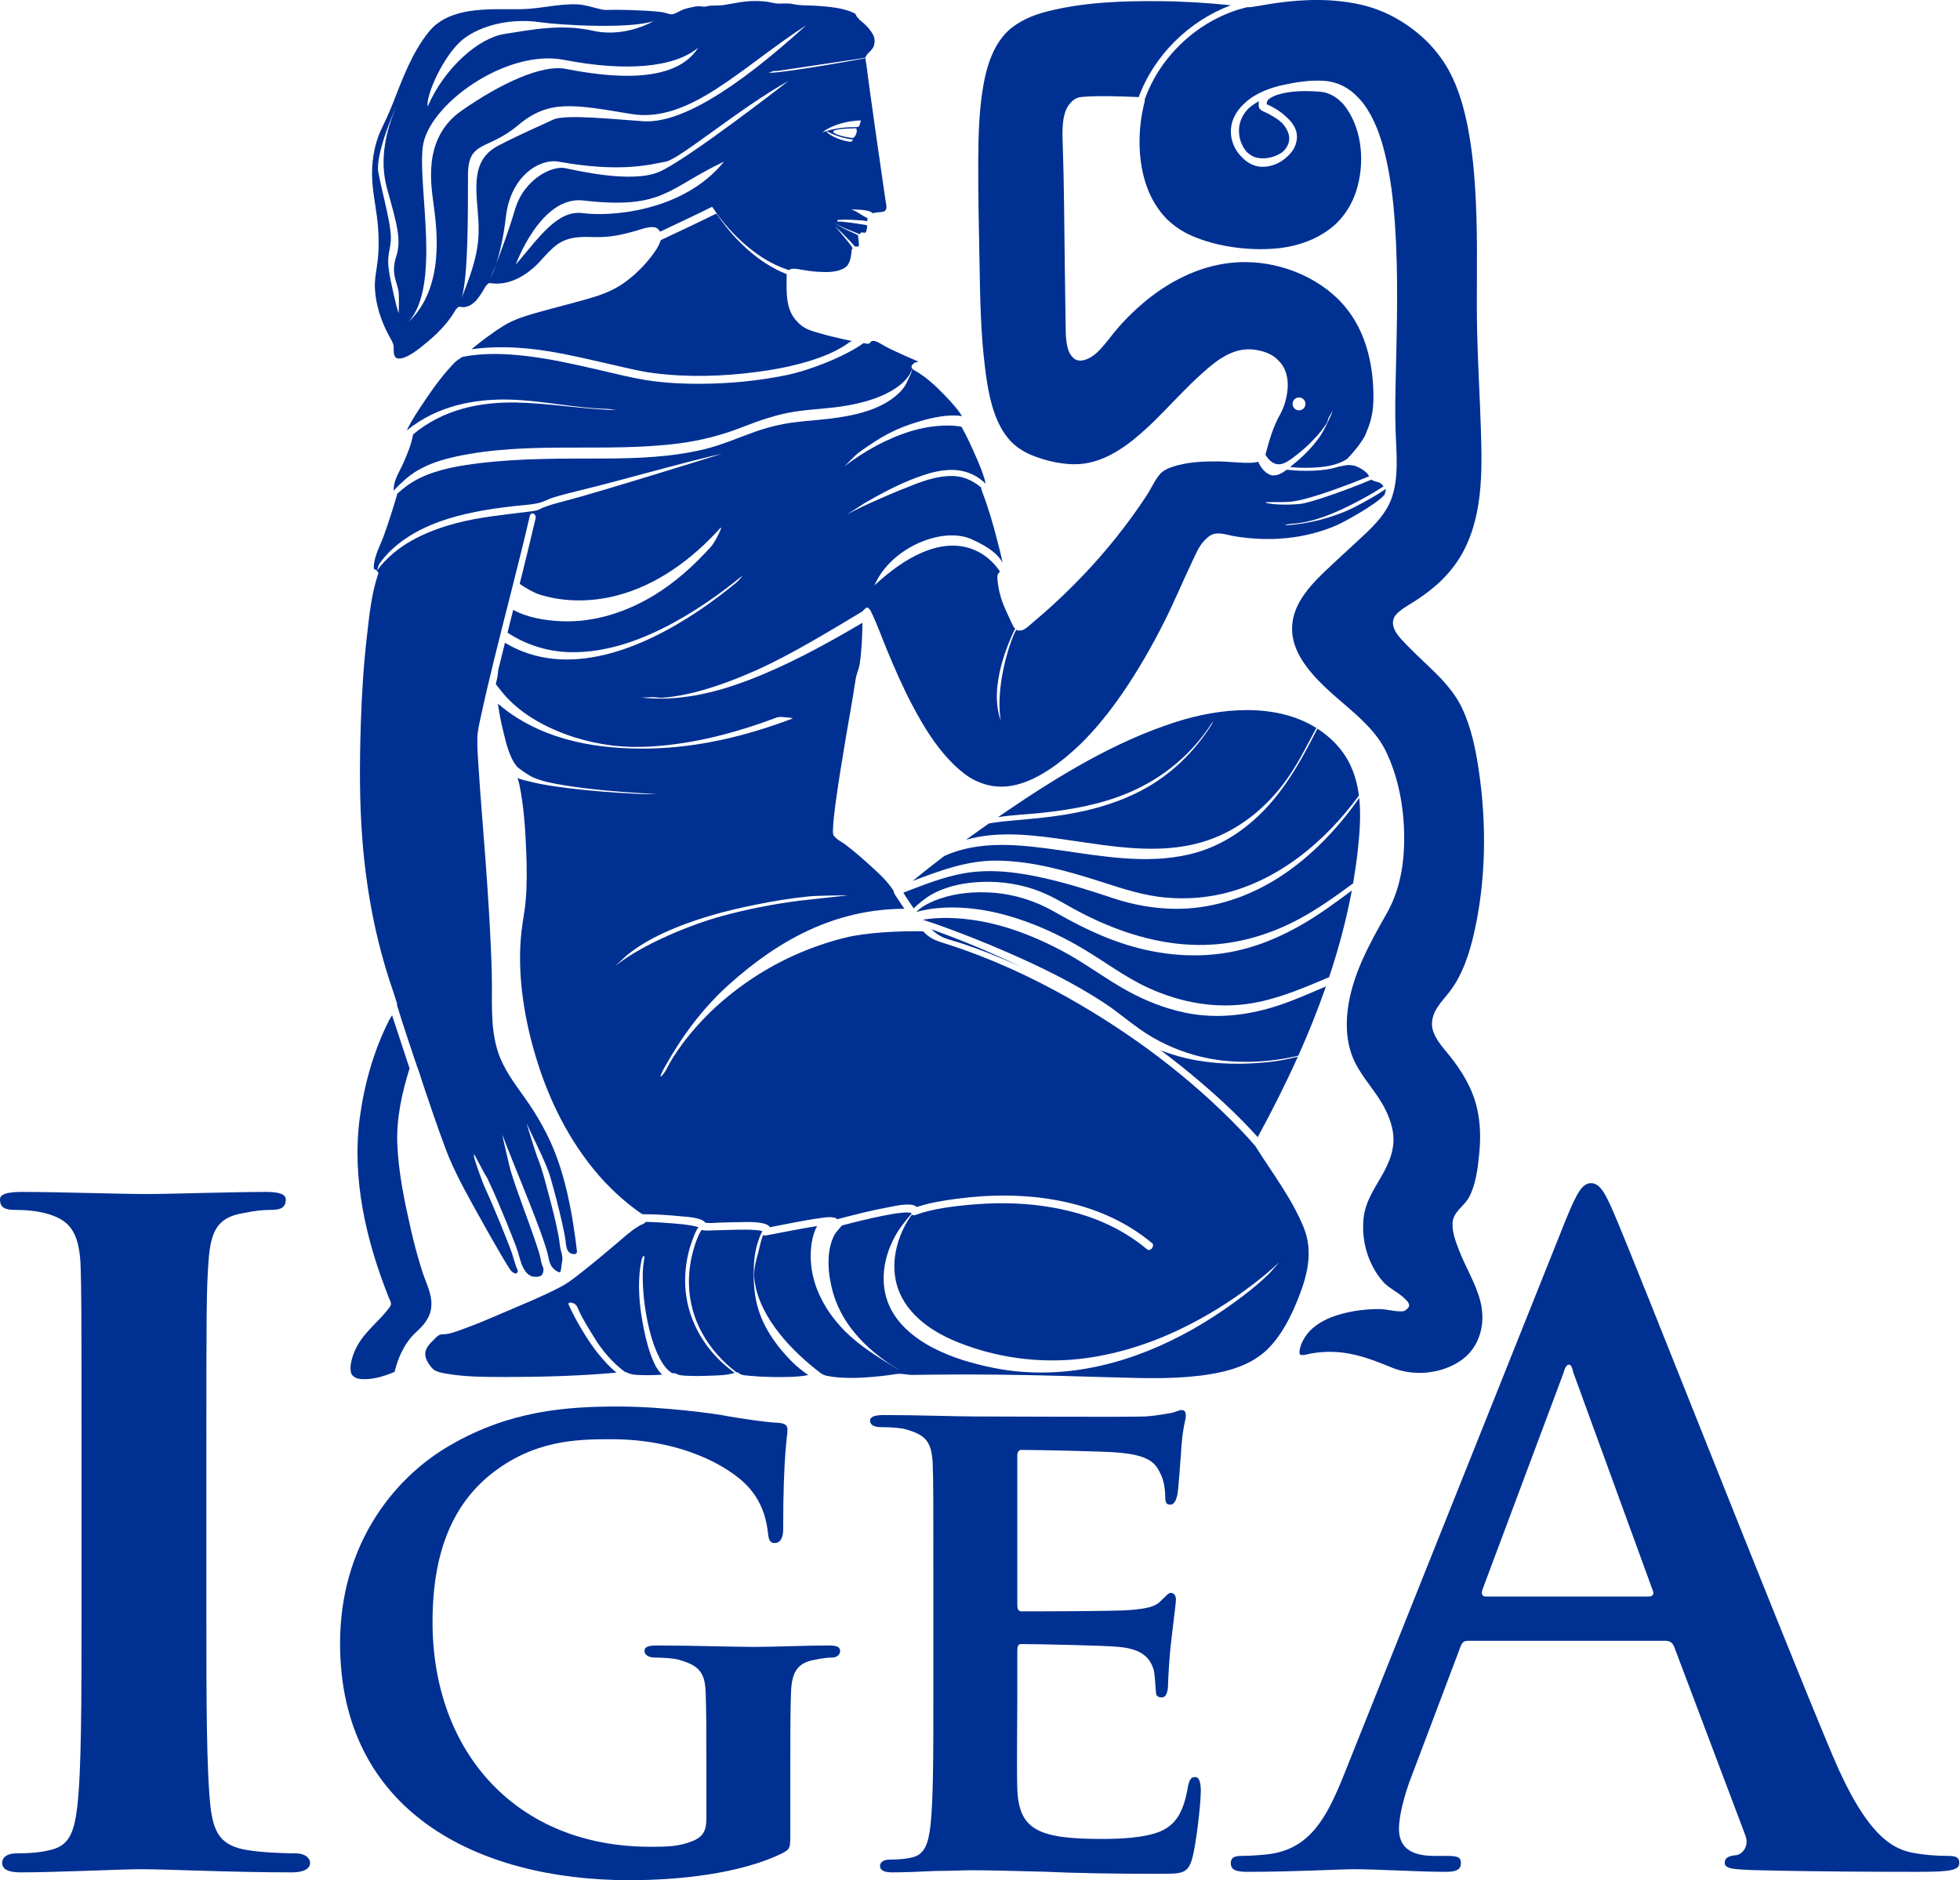
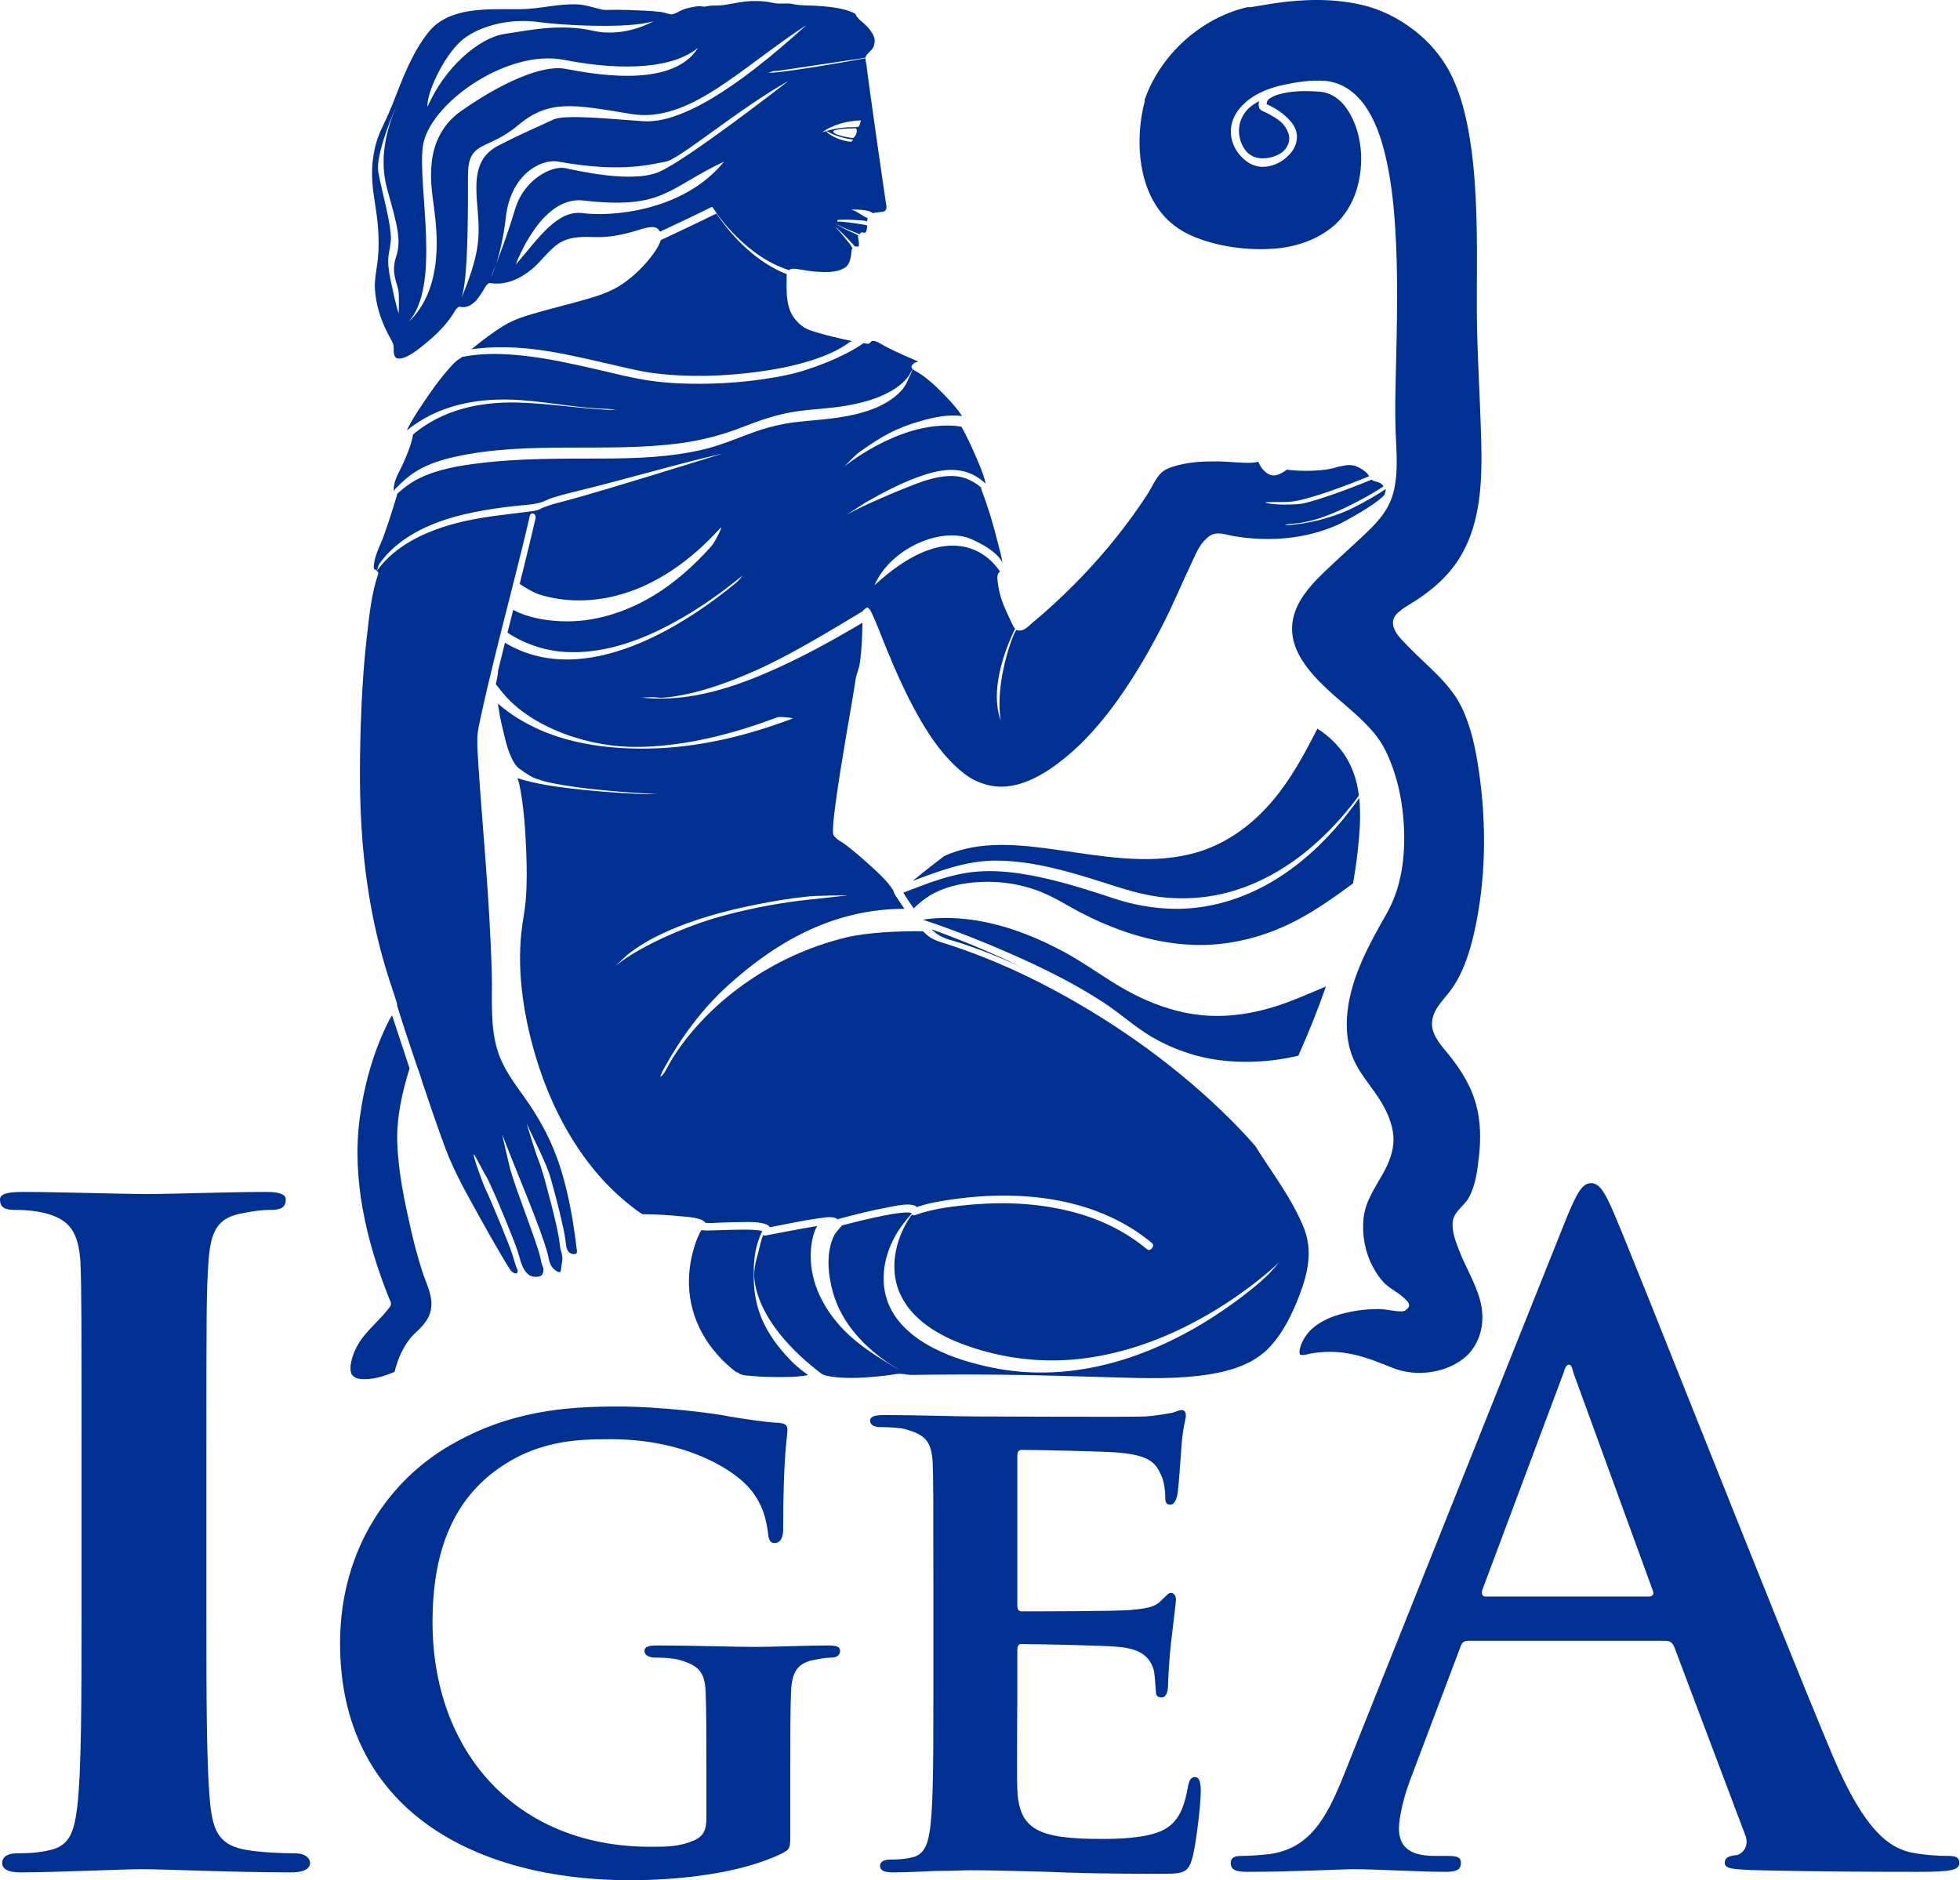
<svg xmlns="http://www.w3.org/2000/svg" width="100%" height="100%" viewBox="0 0 1108 1063" version="1.1" xml:space="preserve" style="fill-rule:evenodd;clip-rule:evenodd;stroke-linejoin:round;stroke-miterlimit:1.414;">
-   <path d="M734.333,224.683c2.025,0 3.663,1.638 3.663,3.647c0,2.016 -1.638,3.653 -3.663,3.653c-2.015,0 -3.634,-1.637 -3.634,-3.653c0,-2.009 1.619,-3.647 3.634,-3.647M719.005,261.196c4.2,2.884 8.097,0.353 11.694,-2.269c4.628,-3.388 8.991,-7.234 12.872,-11.491c2.025,-2.222 3.978,-4.543 5.65,-7.056c0.344,-0.516 0.687,-1.044 1.034,-1.572c0.147,-0.478 0.291,-0.965 0.419,-1.45c0.55,-2.187 2.403,-4.022 2.959,-6.178c-0.775,2.978 -2.2,5.725 -3.528,8.481c-1.325,2.766 -2.75,5.444 -4.543,7.932c-4.029,5.543 -8.944,10.475 -14.275,14.768c-0.588,0.491 -1.275,1.057 -1.988,1.657c3.797,0.4 7.641,0.509 11.409,0.4c6.954,-0.21 15,-1.032 20.932,-5.072c3.793,-3.941 7.306,-8.253 10,-13.016c0.737,-1.741 1.412,-3.494 2.05,-5.175c2.334,-6.162 2.837,-12.297 2.703,-18.856c-0.297,-15.06 -3.463,-30.35 -11.769,-43.131c-2.359,-3.625 -5.084,-6.96 -8.106,-10.007c-15.6,-15.253 -38.866,-22.859 -60.444,-20.609c-18.856,1.966 -36.153,11 -50.4,23.241c-1.991,1.712 -3.944,3.487 -5.847,5.312c-3.487,3.381 -6.803,6.947 -9.887,10.691c-2.15,2.612 -4.297,5.615 -6.732,8.3c-2.825,3.284 -6.018,6.206 -9.987,7.365c-3.434,1.003 -5.709,0.035 -7.219,-1.956c-3.537,-3.759 -3.512,-12.216 -3.59,-16.969c-0.16,-11.393 -0.316,-22.787 -0.475,-34.172c-0.335,-22.946 -0.369,-45.928 -1.169,-68.859c-0.231,-6.672 -0.785,-17.75 4.225,-23.109c1.572,-2.022 3.734,-3.378 6.756,-3.607c10.588,-0.806 21.372,-0.312 31.984,0.094c8.6,-23.537 28.497,-43.153 52.082,-51.903c-13.5,-1.397 -27.072,-2.219 -40.632,-2.328c-20.956,-0.172 -42.843,0.637 -63.259,5.828c-8.131,2.075 -16.103,5.434 -22.275,11.175c-0.869,0.844 -1.687,1.747 -2.475,2.684c-6.369,7.729 -9.422,17.654 -11.172,27.357c-2.531,14.072 -2.9,28.484 -2.99,42.743c-0.125,19.932 0.421,39.86 0.75,59.775c0.312,19.072 0.681,38.272 3.028,57.222c1.418,11.46 3.315,23.56 8.806,33.885c1.625,3.05 3.578,5.803 5.866,8.231c3.081,3.094 6.728,5.6 10.918,7.406c8.857,3.813 20.66,6.453 30.266,5.15c14.112,-1.915 25.978,-11.137 36.137,-20.537c1.166,-1.072 2.319,-2.169 3.454,-3.272c8.178,-7.997 15.843,-16.556 24.196,-24.36c1.129,-1.059 2.257,-2.106 3.413,-3.15c8.106,-7.265 17.466,-14.565 28.975,-13.146c5.159,0.631 10.406,2.362 13.919,6.203c0.909,0.847 1.706,1.8 2.384,2.89c2.725,4.388 3.266,9.678 2.603,14.716c-0.59,4.416 -1.869,8.931 -4.078,12.831c-3.809,6.766 -6.069,14.419 -8.059,21.894c-0.072,0.294 -0.147,0.612 -0.219,0.909c0.944,1.61 2.184,3.094 3.634,4.11" style="fill:#003092;fill-rule:nonzero;" />
  <path d="M429.953,743.816c-2.919,-7.541 -3.881,-15.122 -3.881,-23.141c0,-6.315 0.393,-12.49 2.371,-18.525c0.669,-2.062 1.46,-4.2 2.516,-6.165c-0.919,-0.319 -2.337,-0.491 -3.444,-0.588c-3.778,-0.343 -7.59,-0.297 -11.381,-0.212c-4.147,0.087 -8.297,0.259 -12.444,0.347c-2.265,0.037 -4.868,0.331 -7.109,-0.197c-2.003,3.106 -3.281,6.84 -4.313,10.315c-1.946,6.575 -2.953,13.479 -2.8,20.332c0.441,20.315 10.969,37.634 26.832,49.818c0,0 0.012,0 0.018,-0.012c0.45,-0.159 0.966,0.147 1.266,0.431c1.547,1.463 5.559,1.425 7.503,1.635c4.172,0.403 8.36,0.575 12.544,0.6c6.159,0.012 12.981,0.134 19.259,-1.094c-3.315,-2.394 -6.312,-4.656 -9.5,-7.872c-7.29,-7.394 -13.672,-15.944 -17.437,-25.672" style="fill:#003092;fill-rule:nonzero;" />
-   <path d="M656.166,593.764c7.934,5.922 15.659,12.1 23.166,18.55c11.115,9.528 21.887,19.591 31.665,30.522c8.031,-14.741 15.722,-29.934 22.7,-45.506c-7.322,1.862 -12.112,2.737 -20.194,3.412c-19.381,1.622 -39.184,0.21 -57.337,-6.978" style="fill:#003092;fill-rule:nonzero;" />
  <path d="M222.934,277.303c0.159,-0.397 0.356,-0.769 0.584,-1.006c3.731,-3.819 7.644,-7.419 12.25,-10.172c6.591,-3.928 14.016,-6.269 21.472,-7.91c41.641,-9.162 84.669,-2.137 126.656,-7.559c12.222,-1.584 23.91,-4.587 35.378,-9.053c9.922,-3.881 19.757,-7.334 30.344,-8.944c9.766,-1.49 19.672,-1.65 29.406,-3.425c8.335,-1.519 16.81,-3.728 24.247,-7.922c3.944,-2.225 7.757,-5.025 10.378,-8.778c0.169,-0.234 0.325,-0.465 0.488,-0.719c0.556,-1.14 1.3,-2.259 1.675,-3.428c-0.963,-0.74 -0.522,-2.087 0.462,-2.628c0.288,-0.409 0.669,-0.728 1.141,-0.853c0.588,-0.134 1.178,-0.294 1.763,-0.466c-2.66,-1.137 -5.307,-2.296 -7.947,-3.49c-3.678,-1.656 -7.375,-3.328 -10.953,-5.219c-1.638,-0.872 -5.604,-3.8 -7.547,-2.844c-0.172,0.21 -0.382,0.394 -0.619,0.547c0,0 -0.013,0.006 -0.019,0.019c-0.369,0.547 -0.944,0.987 -1.64,0.897c-0.766,-0.119 -1.522,-0.241 -2.288,-0.369c-11.081,7.903 -30.9,15.488 -43.759,18.119c-15.688,3.212 -31.766,4.747 -47.766,4.856c-9.266,0.063 -18.572,-0.319 -27.766,-1.547c-10.771,-1.437 -21.353,-4.262 -31.928,-6.681c-12.812,-2.925 -25.69,-5.806 -38.75,-7.378c-12.153,-1.456 -24.625,-2.006 -36.7,0.4c-0.062,0.012 -0.115,0.012 -0.178,0.025c-0.1,0.084 -0.203,0.172 -0.312,0.259c-0.26,0.225 -1.475,0.797 -0.535,0.397c-0.128,0.056 -0.265,0.119 -0.381,0.191c-1.087,0.622 -2.094,1.418 -3.041,2.29c-0.878,0.872 -1.706,1.794 -2.5,2.672c-6.068,6.681 -11.3,14.156 -16.25,21.678c-2.628,3.969 -5.3,7.988 -7.45,12.241c-0.146,0.325 -0.515,1.028 -0.853,1.769c0.128,-0.085 0.244,-0.157 0.325,-0.213c16.594,-13.378 37.36,-17.787 58.366,-17.147c18.344,0.563 36.362,4.825 54.691,5.244c1.44,0.031 4.55,0.719 5.968,0.744c-18.54,-0.425 -38.484,-3.925 -57.056,-4.344c-21.281,-0.472 -42.15,4.084 -58.787,18.034c-0.872,5.472 -3.216,10.919 -5.372,15.929c-1.925,4.471 -5.653,9.931 -5.541,14.993c0.006,0.3 0.025,0.528 0.05,0.719c0.103,0.009 0.2,0.034 0.294,0.072" style="fill:#003092;fill-rule:nonzero;" />
  <path d="M317.403,199.865c9.703,1.89 19.34,4.14 28.981,6.35c7.606,1.744 15.231,3.684 22.975,4.694c19.525,2.534 39.669,1.878 59.144,-0.725c9.931,-1.335 19.862,-3.25 29.437,-6.235c7.834,-2.447 15.613,-5.547 22.256,-10.459c0.369,-0.275 0.885,-0.497 1.488,-0.688c-1.641,-0.331 -3.275,-0.672 -4.906,-1.037c-4.535,-1.01 -9.06,-2.103 -13.525,-3.403c-3.175,-0.928 -6.566,-1.8 -9.329,-3.703c-1.34,-0.929 -2.481,-1.96 -3.453,-3.079c-6.656,-6.821 -5.803,-17.153 -5.759,-26.596c-16.294,-6.425 -29.928,-19.807 -39.731,-34.279c-10.403,5.179 -20.947,10.085 -31.457,15.041c-0.981,3.422 -3.703,7.119 -5.115,8.969c-2.206,2.897 -4.638,5.65 -7.285,8.19c-2.984,2.944 -6.234,5.619 -9.715,7.925c-6.069,4.016 -12.641,6.25 -19.597,8.235c-8.825,2.525 -17.744,4.722 -26.581,7.209c-7.107,2.01 -14.25,3.994 -20.575,7.9c-6.375,3.947 -12.357,8.528 -18.16,13.278c16.95,-2.397 34.213,-0.825 50.907,2.413" style="fill:#003092;fill-rule:nonzero;" />
  <path d="M329.625,120.498c-14.638,-2.016 -25.088,14.062 -38.097,29.134c0,0 14.075,-39.034 38.097,-36.3c45.803,5.225 47.506,-6.844 79.69,-21.963c-23.281,28.697 -65.056,31.144 -79.69,29.129M280.412,149.376c-1.725,5.218 -3.081,7.731 -3.081,7.731c0,0 1.241,-3.009 3.081,-7.731c1.869,-5.682 4.16,-14.55 5.585,-26.863c2.743,-23.647 19.606,-32.975 29.681,-31.144c35.94,6.516 52.956,1.363 60.722,0c7.762,-1.378 41.547,-30.137 69.4,-45.659c0,0 -57.991,45.197 -73.51,51.591c-15.525,6.393 -46.112,-0.916 -52.965,-2.278c-6.841,-1.375 -23.019,5.675 -28.3,23.737c-3.263,11.109 -7.685,23.053 -10.613,30.616M270.015,118.76c1.375,15.981 0.922,25.113 -9.128,49.766c3.85,-11.332 3.656,-49.307 3.656,-69.394c0,-20.091 10.95,-13.703 28.304,-28.313c17.353,-14.606 31.046,-11.871 63.918,-6.393c32.869,5.484 61.863,-26.091 99.075,-50.222c-40.64,36.978 -71.678,55.706 -92.222,54.331c-16.459,-1.091 -44.293,-4.109 -50.909,-0.909c-6.619,3.193 -16.666,7.3 -30.822,14.603c-14.15,7.309 -13.237,20.55 -11.872,36.531M245.362,117.388c1.372,11.419 6.4,45.203 -14.612,64.831c18.728,-20.543 5.481,-75.331 8.225,-99.068c2.74,-23.75 47.081,-55.71 79.897,-49.31c34.693,6.757 62.237,4.428 75.793,-6.856c-15.065,24.197 -62.553,14.156 -75.34,11.878c-12.782,-2.284 -35.607,7.763 -58.438,23.738c-22.822,15.981 -16.887,43.372 -15.525,54.787M260.434,23.338c7.878,-7.162 25.106,-13.703 45.175,-10.747c11.075,1.619 50.247,3.9 63.941,-0.665c0,0 -15.978,9.581 -34.244,5.472c-18.259,-4.107 -35.609,-0.454 -50.219,1.825c-14.612,2.284 -33.925,19.193 -43.372,41.1c-0.915,-6.854 8.672,-27.854 18.719,-36.985M225.353,177.198c0,0 -1.488,-4.11 -4.435,-18.266c-2.946,-14.147 -0.706,-14.6 0,-22.822c0.707,-8.219 -5.225,-28.312 -7.056,-38.809c-1.825,-10.503 10.047,-36.978 10.047,-36.978c-5.478,13.234 -9.772,29.49 -5.028,46.565c5.497,19.763 8.222,28.76 5.028,38.347c-3.2,9.588 1.063,15.078 1.444,20.091c0.381,5.028 0,11.872 0,11.872M477.309,69.294c4.988,-1.203 9.453,-1.203 9.453,-1.203c-1.203,2.582 -0.122,3.813 -3.097,3.775c-5.193,-0.047 -10.875,0.519 -16.465,2.182c1.078,0.615 6.837,3.925 15.097,4.871l-1.032,1.21c-3.39,0.172 -12.784,-3.169 -14.175,-6.038c-0.725,0.21 -1.443,0.447 -2.168,0.713c2.296,-2.075 7.525,-4.335 12.387,-5.51M482.45,77.935c-3.025,0.388 -25.019,-5.009 1.437,-5.403c0.916,0.628 0.547,3.806 -1.437,5.403M372.5,130.151c0.225,0.197 0.428,0.418 0.618,0.672c0.025,0.04 0.044,0.078 0.075,0.128c9.794,-4.625 19.616,-9.213 29.313,-14.041c0.134,-0.072 2.397,3.263 2.628,3.625c0.234,0.381 0.478,0.747 0.725,1.103c0.069,0.113 0.159,0.241 0.263,0.388c0.393,0.509 0.787,1.031 1.187,1.547c2.813,3.568 5.828,6.99 9.072,10.19c8.322,8.213 18.05,15.188 29.262,18.813c0.119,0.028 0.222,0.103 0.325,0.184c0.235,-0.253 0.535,-0.462 0.907,-0.578c1.865,-0.622 3.978,-0.075 5.822,0.241c3.362,0.562 6.765,1.081 10.187,1.25c4.459,0.228 9.716,0.34 13.813,-1.804c0.762,-0.4 1.4,-0.846 1.946,-1.334c2.125,-2.425 2.482,-5.725 2.807,-9.137c0.043,-0.425 0.253,-0.744 0.565,-0.966c-1.137,-2.106 -2.818,-4.016 -4.293,-5.822c-1.794,-2.197 -3.654,-4.328 -5.504,-6.472c-0.809,-0.94 7.554,6.956 11.094,11.269c0.231,-0.097 0.478,-0.128 0.738,-0.075c0.631,0.144 1.078,0.075 1.397,-0.128c0.34,-1.541 -0.282,-4.828 -0.372,-5.256c-0.075,-0.338 -0.013,-0.625 0.128,-0.885c-2.672,-1.556 -8.116,-3.378 -13.5,-7.003c5.565,3.313 11.203,4.891 14.15,6.363c0.069,-0.035 0.14,-0.072 0.203,-0.104c0.337,-0.681 0.872,-1.165 1.647,-0.903c0.74,0.26 1.312,0.185 1.756,-0.097c0.478,-0.959 0.719,-2.587 0.816,-3.753c-0.688,-0.447 -1.972,-0.565 -2.541,-0.65c-1.734,-0.284 -11.234,-1.837 -14.287,-1.647c0,0 -0.504,-0.884 0.546,-0.953c3.544,-0.228 7.157,-0.14 10.694,0.138c1.203,0.09 3.691,0.084 5.563,0.644c-0.007,-0.632 0.043,-1.241 0.234,-1.794c-2.653,-1.013 -6.494,-4.219 -8.622,-4.544c-2.965,-0.462 7.769,-0.572 10.391,1.031c0.425,0.25 0.815,0.503 1.178,0.732c1.984,-0.613 4.944,-0.388 6.731,-1.188c0.719,-0.606 1.113,-1.516 0.928,-2.953c-0.115,-0.994 -0.19,-1 -0.412,-2.519c-0.344,-2.387 -0.7,-4.775 -1.044,-7.172c-2.666,-18.3 -5.312,-36.609 -7.831,-54.937c-0.694,-5.066 -1.394,-10.131 -2.006,-15.206c-0.11,-0.872 -0.535,-2.419 -0.522,-3.641c-7.788,1.45 -15.594,2.812 -23.407,4.103c-6.275,1.044 -12.559,2.05 -18.871,2.897c-4.325,0.584 -8.722,1.253 -13.094,1.272c1.312,-0.006 2.634,-1.063 3.965,-1.069c0.635,-0.006 1.266,-0.016 1.907,-0.044l46.612,-6.968c0.972,-0.179 1.935,-0.35 2.906,-0.529c0.032,-0.331 0.11,-0.64 0.244,-0.875c1.35,-2.228 3.906,-3.45 4.606,-6.218c0.507,-2.028 0.407,-3.988 -0.6,-5.847c-0.915,-1.719 -2.087,-3.238 -3.396,-4.656c-0.604,-0.607 -1.207,-1.204 -1.832,-1.775c-0.934,-0.879 -2.528,-1.866 -3.24,-3.075c-0.169,-0.15 -0.332,-0.304 -0.5,-0.457c-0.503,-0.453 -0.578,-1.203 -0.988,-1.768c-0.987,-0.747 -2.347,-1.241 -3.29,-1.579c-6.004,-2.137 -12.672,-2.615 -18.979,-3.065c-4.215,-0.3 -8.856,0 -12.99,-0.944c-3.844,-0.881 -7.8,0.263 -11.619,-0.725c-3.294,-0.853 -6.859,-1.009 -10.237,-1.009c-5.929,-0.003 -11.266,1.29 -17.057,2.231c-2.659,0.437 -5.228,0.216 -7.878,0.425c-1.406,0.116 -2.828,0.712 -4.203,0.466c-1.534,-0.279 -3.081,-0.204 -4.619,0.056c-2.19,0.375 -4.372,0.884 -6.478,1.625c-1.647,0.59 -5.25,2.987 -7.003,2.715c-1.828,-0.293 -3.641,-1.093 -5.569,-1.321c-3.022,-0.36 -6.05,-0.582 -9.081,-0.741c-6.231,-0.331 -12.469,-0.534 -18.697,-0.469c-1.978,0.025 -3.875,0.222 -5.834,-0.215c-4.588,-1.025 -9.238,-2.725 -13.96,-2.891c-10.478,-0.381 -20.856,2.544 -31.328,2.728c-16.428,0.288 -36.475,-1.809 -49.475,9.709c-1.003,0.944 -1.959,1.969 -2.881,3.094c-9.55,11.813 -14.95,26.785 -20.453,40.763c-1.922,4.881 -4.103,9.518 -6.35,14.247c-4.334,9.103 -5.834,19.956 -5.109,29.959c0.628,8.722 2.659,17.281 3.243,26.022c0.388,5.731 0.478,11.515 -0.106,17.244c-0.581,5.75 -2.044,11.387 -1.675,17.215c0.55,8.953 3.334,17.475 7.425,25.419c0.916,1.794 2.094,3.559 2.813,5.45c0.718,1.891 0.071,4.156 0.625,6.134c0.24,0.844 0.615,1.444 1.1,1.85c4.409,2.332 14.168,-6.112 16.6,-8.1c2.115,-1.722 4.196,-3.528 6.19,-5.425c4.213,-4.09 8.022,-8.615 10.891,-13.712c0.19,-0.325 0.462,-0.56 0.781,-0.738l0.006,-0.006c0.288,-0.522 1.007,-1.044 1.638,-0.891c3.581,0.904 6.694,-0.965 9.275,-3.678c2.309,-2.734 4.175,-6.075 5.356,-8.078c0.172,-0.3 0.453,-0.55 0.772,-0.731c0,-0.009 0.006,-0.016 0.006,-0.016c0.325,-0.553 0.978,-0.99 1.635,-0.887c9.156,1.444 17.553,-2.644 24.368,-8.51c1.185,-1.018 2.328,-2.162 3.453,-3.35c1.675,-1.796 3.329,-3.709 5.079,-5.471c2.271,-2.35 4.662,-4.507 7.437,-5.969c5.913,-3.119 12.528,-2.903 19.034,-2.7c8.388,0.25 15.622,-1.403 23.632,-3.716c2.706,-0.787 10.35,-3.847 12.425,-0.162" style="fill:#003092;fill-rule:nonzero;" />
  <path d="M223.431,579.387c-0.59,-1.806 -1.215,-3.609 -1.794,-5.422c-0.618,0.944 -1.209,1.872 -1.646,2.729c-8.7,17.171 -14.032,36.037 -16.594,55.087c-4.638,34.506 3.587,69.622 16.35,101.656c0.694,1.732 1.99,3.475 0.759,5.194c-5.581,7.813 -13.54,13.35 -18.375,21.866c-1.953,3.428 -5.387,11.643 -3.403,16.287c0.953,1.547 2.66,2.616 5.469,2.825c6.097,0.469 12.612,-1.472 18.203,-3.797c0.209,-0.084 0.416,-0.159 0.625,-0.259c0.166,-0.55 0.288,-1.128 0.45,-1.669c0.897,-3.069 1.909,-6.119 3.291,-8.99c2.006,-4.154 4.593,-8.229 8.022,-11.372c0.071,-0.075 0.146,-0.138 0.228,-0.213c0.187,-0.181 0.381,-0.381 0.575,-0.562c0.315,-0.294 0.634,-0.603 0.953,-0.897c3.225,-3.144 6.122,-6.706 7.012,-11.278c1.525,-7.735 -2.531,-14.591 -4.825,-21.766c-2.612,-8.128 -4.797,-16.384 -6.678,-24.712c-3.537,-15.625 -6.878,-31.816 -7.465,-47.879c-0.516,-14.153 2.725,-28.793 6.956,-42.243c-0.46,-1.363 -0.91,-2.741 -1.363,-4.088c-2.278,-6.831 -4.537,-13.656 -6.75,-20.497" style="fill:#003092;fill-rule:nonzero;" />
-   <path d="M406.234,768.383c-12.928,-12.947 -20.056,-30.244 -18.793,-48.594c0.431,-6.325 1.684,-12.637 3.906,-18.569c0.847,-2.275 1.837,-5.368 3.512,-7.446c-0.128,-0.05 -0.262,-0.11 -0.406,-0.147c-1.106,-0.344 -2.24,-0.575 -3.378,-0.788c-3.394,-0.575 -6.834,-0.931 -10.259,-1.203c-5.222,-0.441 -10.466,-0.775 -15.713,-0.884c-0.815,0.959 -1.947,1.39 -2.972,1.772c-0.759,0.465 -1.515,0.931 -2.106,1.3c-4.172,2.628 -7.894,6.14 -11.656,9.309c-5.669,4.756 -11.306,9.559 -17.106,14.15c-4.654,3.687 -9.419,7.669 -14.713,10.416c-10.725,5.603 -22.272,10.15 -33.356,14.965c-6.616,2.869 -13.253,5.685 -20.028,8.153c-4.157,1.497 -8.935,3.613 -13.447,3.513c-1.066,-0.038 -2.213,0.8 -3.256,1.769c-0.56,0.59 -1.075,1.153 -1.432,1.5c-1.45,1.425 -2.997,2.934 -3.912,4.79c-1.597,3.241 -0.375,6.3 1.615,9.088c0.797,1.131 1.516,1.99 2.26,2.681c1.856,1.359 4.209,1.841 6.609,2.281c11.041,2.003 22.538,1.991 33.735,1.991c20.984,0.025 42.19,-0.566 63.115,-2.456c-7.381,-6.241 -13.325,-14.116 -18.35,-22.332c-3.131,-5.131 -6.128,-10.428 -8.572,-15.94c-0.825,-1.869 1.744,-1.316 2.635,-0.96c1.793,0.735 2.35,2.469 3.165,4.31c2.15,4.853 5.91,10.7 8.682,15.218c4.531,7.419 10.378,14.175 17.275,19.31c0.456,0.047 0.884,0.172 1.481,0.49c2.303,1.207 5.409,1.207 7.947,1.291c3.856,0.122 7.718,0.025 11.562,-0.231c-1.89,-1.941 -3.397,-4.141 -4.55,-6.71c-2.684,-5.943 -4.372,-12.356 -5.69,-18.743c-2.544,-12.307 -3.944,-25.782 -1.582,-38.25c0.185,-0.96 0.497,-2.788 1.385,-3.428c0.687,-0.504 0.312,2.103 0.287,2.225c-0.959,5.059 -0.878,10.356 -0.606,15.465c0.347,6.622 1.244,13.203 2.591,19.688c1.24,5.993 2.934,11.94 5.415,17.556c1.838,4.15 4.281,8.644 8.194,11.178c0.081,0.059 0.147,0.109 0.197,0.181c0.975,-0.084 1.837,-0.047 2.294,0.244c1.787,1.169 4.615,1.109 6.665,1.231c3.488,0.172 6.997,0.16 10.491,0c5.09,-0.209 10.994,-0.097 15.975,-1.643c-0.081,-0.041 -0.156,-0.079 -0.197,-0.104c-3.134,-2.359 -6.15,-4.862 -8.913,-7.637" style="fill:#003092;fill-rule:nonzero;" />
  <path d="M821.138,691.515c0.309,-6.537 6.403,-9.384 9.287,-14.644c3.844,-7.047 4.925,-16.25 5.738,-24.097c0.909,-8.671 0.809,-17.54 -1.144,-26.065c-2.628,-11.447 -8.462,-21.053 -15.734,-30.106c-3.966,-4.925 -9.825,-11.022 -9.778,-17.75c0.05,-7.579 5.65,-12.619 9.95,-18.21c7.334,-9.55 11.178,-21.531 13.831,-33.137c6.719,-29.463 7.15,-61.091 2.837,-90.935c-1.781,-12.306 -4.262,-25.003 -9.631,-36.3c-3.278,-6.897 -8.144,-12.818 -13.522,-18.353c-5.575,-5.687 -11.647,-10.981 -17.015,-16.55c-0.55,-0.572 -1.141,-1.187 -1.754,-1.825c-3.046,-3.112 -6.696,-6.994 -6.756,-11.406c-0.05,-2.934 1.756,-5.047 4.003,-6.741c1.328,-1.181 2.9,-2.187 4.472,-3.134c6.51,-3.9 12.775,-8.347 18.325,-13.553c3.994,-3.853 7.581,-8.094 10.566,-12.831c13.731,-21.844 13.144,-49.169 12.306,-74.032c-0.562,-17.581 -1.594,-35.147 -2.05,-52.737c-0.553,-21.85 0.256,-43.685 -0.406,-65.528c-0.516,-16.994 -1.547,-34.103 -4.741,-50.828c-2.162,-11.25 -5.231,-22.491 -10.712,-32.622c-3.047,-5.603 -6.953,-10.878 -11.485,-15.625c-10.131,-10.35 -23.25,-18.15 -36.862,-21.485c-16.325,-4.009 -33.406,-3.606 -49.966,-1.24c-4.447,0.637 -8.856,1.534 -13.315,2.187c-0.788,0.116 -1.597,0.128 -2.407,0.078c-26.359,6.125 -49.331,27.007 -58.15,52.488c0.11,0.244 0.147,0.528 0.075,0.84c-4.053,15.422 -4.153,33.797 1.438,48.788c2.444,6.534 6.028,12.406 10.697,17.291c4.175,4.175 9.162,7.571 14.778,9.978c14.187,6.093 31.812,8.397 47.181,7.062c12.944,-1.125 25.178,-5.728 34.144,-14.069c5.059,-4.937 9.015,-11.109 11.375,-18.55c4.753,-14.993 3.659,-33.518 -5.575,-46.703c-0.641,-0.9 -1.328,-1.781 -2.066,-2.637c-3.365,-3.553 -7.615,-6.256 -12.625,-6.656c-7.837,-0.619 -16.706,-0.707 -24.297,1.7c-1.6,0.515 -3.784,1.512 -5.197,2.684c-0.406,0.528 -0.7,1.144 -0.825,1.837c-0.071,0.319 -0.096,0.585 -0.096,0.891c0.8,0.103 2.321,1.013 2.371,1.038c1.044,0.553 2.1,1.106 3.119,1.743c2.213,1.388 4.46,3.066 6.35,5.019c2.9,2.744 5.185,6.128 5.297,10.134c0.122,4.641 -2.125,8.669 -5.516,11.619c-3.784,3.71 -9.212,5.95 -14.418,5.756c-4.572,-0.175 -8.625,-2.503 -11.597,-5.853c-2.828,-2.887 -4.816,-6.678 -5.528,-10.675c-1.35,-7.39 1.815,-14.143 7.05,-19.009c0.993,-1 2.075,-1.928 3.243,-2.775c4.46,-3.263 9.654,-5.466 14.985,-6.959c1.081,-0.332 2.184,-0.61 3.306,-0.835c7.825,-1.775 16.519,-3.131 24.55,-2.44c7.225,0.621 13.563,4.087 18.403,9.243c1.166,1.169 2.256,2.435 3.266,3.785c6.19,8.422 9.678,18.515 12.112,28.603c3.122,12.925 4.653,26.194 5.55,39.428c1.941,28.072 1.132,56.225 0.491,84.322c-0.244,10.712 -0.503,21.422 -0.147,32.137c0.419,12.347 2.028,26.663 -2.309,38.566c-3.022,8.309 -9.21,14.684 -15.572,20.647c-1.006,0.962 -2.041,1.909 -3.047,2.844c-6.488,6.031 -13.047,11.968 -19.444,18.087c-0.553,0.528 -1.106,1.056 -1.659,1.603c-6.963,6.866 -13.991,15.125 -15.944,24.969c-2.737,13.728 5.319,25.328 14.481,34.856c1.572,1.6 3.169,3.15 4.741,4.631c6.991,6.607 14.975,12.607 21.728,19.585c4.622,4.659 8.697,9.734 11.584,15.715c7.063,14.647 10.135,31.463 10.307,47.647c0.159,15.653 -2.285,30.7 -10.11,44.391c-9.64,16.9 -19.628,35.031 -21.887,54.678c-1.166,10.05 -0.21,20.519 4.459,29.631c4.816,9.41 12.525,16.966 17.122,26.569c2.9,6.006 4.95,12.556 4.247,19.284c-0.65,6.229 -3.263,11.991 -6.322,17.372c-4.447,7.86 -9.447,14.985 -10.456,24.244c-1.006,9.384 0.787,19.188 5.234,27.528c1.706,3.181 3.697,6.25 6.169,8.881c0.291,0.294 0.612,0.613 0.931,0.897c3.035,2.763 6.769,4.594 9.891,7.282c0.5,0.443 1.019,0.896 1.456,1.4c1.256,1.134 2.631,2.706 1.819,4.325c-0.231,0.465 -0.575,0.812 -0.994,1.081c-0.625,0.812 -1.656,1.303 -2.741,1.328c-4.393,0.194 -8.668,-1.281 -13.115,-1.281c-7.494,0 -15.185,0.984 -22.381,3.097c-6.41,1.878 -12.282,4.74 -16.791,9.387c-1.781,1.963 -3.303,4.222 -4.459,6.788c-0.419,0.909 -1.766,4.646 -1.032,6.375c0.222,0.15 0.491,0.25 0.835,0.296c1.706,0.244 3.587,-0.49 5.259,-0.787c5.994,-1.081 12.184,-1.275 18.228,-0.516c9.997,1.257 18.819,4.866 28.078,8.6c11.485,4.607 25.66,3.563 36.332,-2.703c2.481,-1.45 4.659,-3.144 6.525,-5.025c7.481,-8.044 9.615,-19.331 6.609,-30.534c-2.653,-9.838 -8.197,-18.66 -11.853,-28.141c-1.844,-4.79 -3.956,-10.122 -3.7,-15.353" style="fill:#003092;fill-rule:nonzero;" />
-   <path d="M564.189,461.944c8.278,-1.279 16.753,-1.579 25.059,-2.463c16.741,-1.787 33.532,-4.822 49.085,-11.478c19.381,-8.284 35.681,-21.891 47.006,-39.688c1.128,-1.787 -0.309,1.166 -0.603,1.641c-9.963,15.641 -23.497,28.638 -40.009,37.194c-15.375,7.969 -32.3,12.128 -49.4,14.375c-7.185,0.947 -14.407,1.572 -21.619,2.225c-4.885,0.447 -9.81,0.853 -14.635,1.75c-4.34,3.025 -8.646,6.103 -12.921,9.219c19.043,-5.419 39.74,-2.432 59.075,0.375c24.012,3.487 49.412,7.943 73.293,1.262c18.707,-5.225 34.441,-17.091 46.282,-32.291c8.059,-10.343 13.156,-21.178 19.296,-32.484c0.013,-0.019 0.038,-0.034 0.038,-0.059c-22.956,-14.341 -54.194,-11.463 -79.422,-3.378c-34.762,11.128 -66.847,30.812 -96.828,51.262c-1.228,0.844 -2.459,1.684 -3.697,2.538" style="fill:#003092;fill-rule:nonzero;" />
  <path d="M479.054,506.206c-1.8,0.185 -25.737,2.775 -27.525,3.01c-14.816,1.959 -29.541,4.818 -43.944,8.8c-17.931,4.956 -44.881,16.084 -59.534,27.925c-0.647,0.522 5.925,-5.594 6.441,-6.019c6.234,-5.028 13.24,-9.056 20.493,-12.419c16.9,-7.819 35.135,-12.712 53.363,-16.303c9.04,-1.778 18.169,-3.362 27.344,-4.278c4.103,-0.716 24.368,-0.816 23.362,-0.716M782.557,279.822c0.075,-0.1 0.147,-0.197 0.2,-0.297c0.022,-0.041 0.022,-0.072 0.035,-0.109c0.234,-0.816 0.431,-1.635 0.615,-2.469c-0.037,-0.134 -0.087,-0.269 -0.159,-0.4c-5.7,3.791 -11.719,7.181 -17.813,10.269c-11.187,5.668 -26.003,9.522 -38.703,10.103c-1.219,0.062 1.597,-0.719 2.688,-0.76c12.703,-0.59 25.106,-5.996 36.262,-11.743c5.613,-2.885 11.15,-5.994 16.431,-9.463c-0.218,-0.322 -0.49,-0.672 -0.746,-1.009c-0.529,-0.516 -1.157,-0.928 -2.025,-1.269c-1.135,-0.444 -3.035,-0.591 -3.982,-1.544c-6.781,2.832 -13.659,5.472 -20.587,7.916c-5.725,2.022 -11.497,3.944 -17.394,5.422c-3.931,0.978 -17.725,1.278 -22.069,-0.347c-1.022,-0.388 8.141,-0.303 9.347,-0.297c5.331,0.038 8.891,-0.7 12.944,-1.769c5.75,-1.509 11.4,-3.372 16.987,-5.365c6.525,-2.319 12.985,-4.794 19.385,-7.438c-0.285,-0.522 -0.6,-1.006 -0.972,-1.469c-1.841,-1.984 -4.397,-3.512 -7.003,-4.415c-1.988,-0.535 -4.028,-0.628 -5.747,-0.241c-0.944,0.21 -2.922,0.653 -3.45,0.644c-4.731,1.594 -9.913,2.15 -14.678,2.325c-4.866,0.172 -9.841,0.047 -14.703,-0.581c-3.06,2.312 -6.644,4.284 -9.963,2.672c-2.825,-1.372 -4.937,-4.207 -6.115,-7.069c-0.013,-0.031 -0.013,-0.072 -0.013,-0.116c-1.341,0.406 -2.787,0.566 -4.091,0.613c-6.043,0.231 -12.134,-0.691 -18.206,-0.766c-7.528,-0.081 -15.303,0.172 -22.637,2.028c-3.3,0.841 -7,1.922 -9.675,4.156c-0.2,0.172 -0.407,0.35 -0.591,0.535c-3.159,3.453 -5.269,8.5 -7.825,12.394c-10.869,16.587 -23.341,32.134 -37.109,46.418c-2.922,3.028 -5.897,6.013 -8.928,8.935c-0.197,0.184 -0.379,0.375 -0.579,0.572c-0.121,0.109 -0.243,0.228 -0.356,0.343c-5.453,5.247 -11.053,10.313 -16.875,15.135c-1.797,1.478 -4.644,4.543 -6.953,4.972c-1.378,0.253 -2.247,0.175 -2.925,-0.294c-0.047,0.069 -0.097,0.134 -0.147,0.197c-1.834,2.125 -12.1,29.356 -8.75,50.662c0.169,1.094 -0.884,-2.603 -0.884,-2.556c0.009,0.056 0.022,0.116 0.047,0.178c-0.025,-0.062 -0.038,-0.122 -0.047,-0.178c-2.703,-10.397 -0.756,-21.925 2.315,-32.028c1.291,-4.206 2.882,-8.322 4.616,-12.356c0.653,-1.522 1.347,-3.097 2.159,-4.588c-0.596,-0.478 -1.031,-1.191 -1.437,-2.05c-1.506,-3.194 -3.016,-6.4 -4.441,-9.644c-2.293,-5.184 -3.859,-11.203 -4.197,-16.884c-0.071,-1.253 0.166,-2.475 0.994,-3.125c0.128,-0.213 0.291,-0.409 0.481,-0.572c-8.831,-13.303 -32.156,-28.109 -70.946,7.806c9.131,-21.303 38.359,-33.403 54.787,-26.125c11.141,4.932 15.8,9.625 17.566,13.297c-0.619,-4.065 -1.882,-8.206 -2.747,-11.744c-2.453,-10.071 -5.494,-19.99 -9.169,-29.693c-0.147,-0.382 -0.159,-0.719 -0.072,-1.007c-5.247,-4.453 -11.222,-6.921 -18.45,-6.531c-6.462,0.35 -12.781,2.231 -18.787,4.541c-9.835,3.772 -29.766,12.134 -38.894,17.356c0.478,-0.278 10.084,-6.553 10.612,-6.85c9.279,-5.306 18.813,-10.397 28.847,-14.131c5.941,-2.21 12.222,-4.138 18.597,-4.353c8.047,-0.278 14.881,2.29 20.525,7.762c-0.172,-0.997 -0.4,-1.965 -0.687,-2.922c-1.175,-3.95 -2.763,-7.784 -4.41,-11.547c-2.606,-5.975 -5.318,-11.996 -8.512,-17.693c-8.678,-1.71 -20.156,-0.103 -28.3,2.393c-13.894,4.244 -26.71,11.388 -38.203,20.225c1.747,-1.346 5.509,-5.993 9.197,-8.603c11.95,-8.465 19.762,-13.059 33.887,-17.175c7.438,-2.159 15.853,-3.984 23.713,-2.922c-0.166,-0.268 -0.338,-0.528 -0.516,-0.787c-2.234,-3.272 -4.875,-6.281 -7.584,-9.169c-0.638,-0.675 -1.285,-1.35 -1.929,-2.031c-5.103,-5.288 -10.681,-10.466 -17.093,-13.941c-0.319,-0.175 -0.553,-0.431 -0.713,-0.737c-0.053,-0.038 -0.109,-0.069 -0.153,-0.103c-0.478,2.109 -1.547,4.218 -2.469,6.184c-0.159,0.372 -0.275,0.625 -0.312,0.672c-0.075,0.162 -0.141,0.322 -0.216,0.481c-1.1,2.525 -2.831,4.741 -4.828,6.625c-10.231,9.644 -25.916,12.756 -39.359,14.366c-8.641,1.037 -17.332,1.347 -25.9,2.99c-5.353,1.035 -10.619,2.454 -15.753,4.275c-9.622,3.404 -18.885,7.544 -28.847,9.95c-18.669,4.516 -38.194,5.216 -57.319,5.257c-23.203,0.062 -46.497,-0.203 -69.584,2.606c-11.563,1.406 -23.594,3.375 -34.166,8.541c-4.709,2.3 -8.788,5.331 -12.584,8.809c0.018,0.147 0,0.306 -0.041,0.484c-2.272,7.738 -4.731,15.444 -7.45,23.035c-1.825,5.106 -4.822,10.443 -5.559,15.834c-0.122,0.866 -0.357,2.334 0.068,3.322c0.116,0.062 0.253,0.112 0.403,0.112c0.522,0.013 0.863,0.319 1.069,0.735c0.681,-1.188 0.681,-2.872 1.481,-3.991c1.966,-2.75 4.166,-5.334 6.616,-7.665c12.847,-12.2 30.394,-18.191 47.456,-21.61c7.375,-1.481 14.819,-2.512 22.291,-3.353c4.609,-0.509 9.412,-0.691 13.925,-1.775c2.581,-0.622 5.009,-2.097 7.572,-2.906c5.559,-1.744 11.234,-3.131 16.897,-4.51c22,-5.328 56.943,-15.481 79.034,-20.418c0,0 -69.172,21.631 -88.316,26.593c-4.359,1.135 -8.818,2.229 -13.012,3.913c-1.003,0.403 -1.941,1.037 -2.966,1.362c-1.543,0.479 -3.193,0.675 -4.793,0.879c-14.038,1.812 -28.06,3.009 -41.779,6.687c-16.89,4.525 -33.878,12.291 -44.393,26.828c0.018,0.041 0.037,0.085 0.056,0.122c0.553,0.344 0.966,0.897 0.744,1.553c-3.822,11.072 -5.035,23.45 -6.375,34.991c-1.903,16.506 -2.941,33.112 -3.469,49.725c-0.703,21.919 -0.844,43.906 0.891,65.781c2.209,27.909 7.281,55.35 16.162,81.906c0.966,2.86 1.959,5.7 2.806,8.597c0.241,0.828 0.8,2.088 0.653,2.991c0.054,0.184 0.104,0.375 0.166,0.559c3.525,11.485 7.381,22.872 11.219,34.244c0.019,0.053 0.056,0.1 0.075,0.15c0.959,2.419 1.687,4.962 2.519,7.419c0.04,0.147 0.071,0.268 0.078,0.393c4.287,12.75 8.587,25.522 13.297,38.125c4.993,13.375 12.203,25.919 19.093,38.397c4.028,7.272 8.113,14.522 12.347,21.694c1.363,2.297 2.719,4.616 4.156,6.878c0.675,1.056 0.81,1.425 1.547,2.21c1.094,1.156 3.525,2.581 3.71,-0.025c0.006,-0.05 0.012,-0.097 0.025,-0.135c-1.347,-2.922 -2.069,-6.053 -3.069,-9.112c-0.731,-2.25 -1.606,-4.472 -2.463,-6.685c-2.875,-7.381 -5.884,-14.715 -9.018,-21.984c-1.388,-3.244 -2.794,-6.475 -4.303,-9.666c-0.45,-0.934 -7.729,-20.012 -5.679,-18.034c0.219,0.209 5.697,10.637 5.866,10.881c1.234,1.722 2.097,3.772 2.984,5.678c1.513,3.228 2.944,6.51 4.35,9.778c3.104,7.272 6.113,14.554 8.96,21.91c0.831,2.14 1.703,4.278 2.372,6.462c1.125,3.638 1.868,7.691 4.078,10.857c1.181,1.696 2.781,3.087 4.925,3.331c1.537,0.184 4.172,0.184 4.981,-1.513c0.475,-0.993 0.572,-2.122 0.478,-3.315c-0.803,-1.585 -1.184,-3.291 -1.572,-5.244c-0.509,-2.619 -1.406,-5.172 -2.234,-7.703c-5.031,-15.206 -11.134,-30.044 -14.931,-42.891c0,0 -5.135,-21.4 -4.341,-19.259c5.338,14.284 18.484,45.175 23.484,60.397c0.885,2.687 1.775,5.387 2.36,8.165c0.562,2.778 1.025,5.06 3.253,7.1c0.875,0.788 2.162,1.832 3.434,1.744c0.216,-0.025 0.675,-2.159 0.688,-2.728c0.078,-2.616 0.865,-3.475 0.522,-6.066c-0.038,-0.293 -0.197,-1.228 -0.388,-2.247c-0.019,-0.037 -0.031,-0.065 -0.044,-0.112c-1.096,-3.169 -0.956,-5.675 -1.575,-8.919c-1.565,-8.265 -3.662,-16.431 -5.85,-24.54c-1.834,-6.854 -3.546,-13.904 -6.25,-20.475c-0.89,-2.172 -6.884,-21.225 -5.737,-18.463c1.769,4.313 10.606,21.241 13.016,29.516c2.503,8.587 4.74,17.247 6.706,25.956c0.722,3.244 1.456,6.484 1.922,9.766c0.406,2.775 0.228,6.765 3.5,7.871c0.725,0.222 2.422,0.494 2.843,-0.453c0.325,-0.728 0.082,-1.572 -0.012,-2.334c-0.191,-1.656 -0.391,-3.306 -0.603,-4.95c-0.822,-6.216 -1.778,-12.431 -2.991,-18.584c-1.909,-9.691 -4.322,-19.285 -7.744,-28.547c-4.512,-12.219 -10.828,-23.288 -18.387,-33.863c-5.719,-7.987 -11.663,-15.947 -14.747,-25.403c-4.616,-14.175 -3.106,-29.244 -3.494,-43.925c-0.553,-21.378 -1.965,-42.728 -3.525,-64.056c-1.318,-18.044 -2.9,-36.063 -4.04,-54.119c-0.319,-5.025 -0.713,-10.097 -0.603,-15.144c0.093,-4.037 1.059,-8.034 1.912,-11.972c2.3,-10.637 4.8,-21.231 7.394,-31.806c0.012,-0.09 0.031,-0.178 0.04,-0.272c0.025,-0.15 0.075,-0.3 0.132,-0.44c6.625,-27.047 13.865,-53.972 20.15,-81.088c0.675,-2.922 3.881,-1.312 3.297,1.222c-2.463,10.613 -5.054,21.206 -7.669,31.784c-0.438,1.763 -0.878,3.519 -1.322,5.288c3.316,2.212 7.831,4.937 11.312,6.031c13.875,4.316 29.019,4.225 43.047,0.675c23.141,-5.859 42.916,-20.506 58.775,-37.978c1.775,-1.947 -0.203,2.172 -0.425,2.597c-1.35,2.691 -2.856,5.75 -4.893,7.987c-9.397,10.363 -19.882,19.85 -31.869,27.132c-15.703,9.531 -33.841,15.431 -52.338,14.662c-9.009,-0.372 -19.115,-1.987 -27.262,-6.453c-1.081,4.325 -2.169,8.653 -3.256,12.978c0.065,-0.025 0.118,-0.031 0.14,-0.006c10.663,6.994 23.025,10.778 35.775,10.975c20.372,0.319 40.228,-7.009 57.903,-16.631c13.894,-7.557 26.875,-16.688 39.085,-26.722c-0.007,0.009 -0.944,1.306 -1.203,1.609c-0.775,0.866 -1.55,1.775 -2.444,2.516c-6.903,5.662 -14.041,11.05 -21.466,16.019c-31.181,20.85 -73.894,39.096 -109.197,17.884c-1.29,5.184 -2.572,10.372 -3.85,15.562c-0.125,1.635 -0.272,3.266 -0.603,4.76c-0.184,0.84 -0.509,1.884 -0.681,2.928c0.012,0.094 0.025,0.184 0.037,0.278c0.841,1.069 3.807,4.766 4.016,5.006c10.147,12.147 25.506,20.172 40.331,24.891c6.807,2.156 13.807,3.672 20.888,4.581c1.837,0.228 3.728,0.419 5.331,0.535c1.694,0.128 3.441,0.234 4.847,0.275c4.372,0.118 8.747,0.031 13.119,-0.238c24.097,-1.537 47.693,-7.884 70.222,-16.331c1.596,-0.594 3.996,-0.185 5.631,-0.066c0.903,0.066 1.822,0.135 2.715,0.328c0.013,0.007 0.963,0.182 0.441,0.378c-13.031,4.882 -26.366,9.044 -39.981,11.991c-20.391,4.413 -41.241,6.069 -62.041,4.216c-14.169,-1.253 -28.312,-4.307 -41.334,-10.153c-8.197,-3.679 -15.997,-8.394 -22.797,-14.316c-0.094,-0.084 -0.184,-0.166 -0.278,-0.241c0.069,0.438 0.131,0.819 0.169,1.113c0.631,4.459 1.484,8.894 2.556,13.265c1.581,6.463 3.387,15.532 7.95,21.147c1.425,1.528 7.487,5.46 8.912,6.085c5.588,2.453 11.816,3.55 17.791,4.543c7.722,1.294 15.497,2.191 23.278,2.913c9.672,0.916 19.375,1.628 29.088,2.022c0.631,0.025 -0.782,0.037 -0.463,0.031c-0.916,0.013 -1.816,0.019 -2.731,0.025c-1.869,0 -3.747,0.041 -5.622,-0.037c-0.828,-0.025 -1.669,-0.069 -2.497,-0.113c-12.769,-0.637 -25.544,-1.591 -38.225,-3.137c-7.275,-0.891 -14.581,-1.897 -21.7,-3.663c-2.15,-0.531 -4.931,-1.109 -7.4,-2.116c0.122,0.422 0.238,0.854 0.381,1.269c0.191,0.647 0.394,1.266 0.541,1.925c2.694,12.675 3.481,26.06 3.997,38.972c0.356,8.9 0.425,17.85 -0.281,26.731c-0.488,6.072 -1.782,11.988 -2.447,18.025c-2.688,24.516 1.778,50.728 9.165,74.06c7.844,24.762 20.335,48.565 38.113,67.581c5.59,5.872 11.678,11.291 18.297,16.119c0.7,0.515 1.75,1.165 2.722,1.887c7.484,0.028 15.018,0.469 22.459,1.244c1.972,0.206 11.306,0.55 13.141,3.547c2.612,0.444 5.59,0.05 8.131,-0.025c4.737,-0.131 9.465,-0.319 14.194,-0.331c2.493,-0.013 12.525,-0.307 14.218,2.934c9.575,-1.816 19.144,-3.928 28.797,-5.206c1.972,-0.269 7.55,-1.266 9.269,0.7c9.634,-2.541 19.309,-5.047 29.116,-6.819c2.29,-0.416 13.093,-3.119 15.859,-0.072c0.416,-0.147 0.847,-0.294 1.272,-0.431c0.178,-0.147 0.35,-0.316 0.528,-0.478c-0.175,0.15 -0.325,0.322 -0.488,0.465c6.757,-2.134 13.944,-3.262 20.9,-4.197c38.122,-5.162 80.45,-0.418 110.863,25.082c1.669,1.387 -1.006,5.012 -2.9,3.428c-11.753,-9.853 -25.841,-16.744 -40.606,-20.747c-18.5,-5.038 -37.941,-6.203 -56.988,-4.644c-11.044,0.91 -23.344,2.31 -33.522,6.041c-0.656,0.237 -1.272,0.112 -1.675,-0.256c-0.284,0.318 -0.562,0.625 -0.853,0.921c-0.569,0.838 -1.112,1.669 -1.628,2.532c-2.103,3.475 -3.841,7.187 -5.112,11.053c-3.222,9.778 -3.56,20.587 0.718,30.128c6.253,13.931 20.072,22.578 33.797,27.947c21.281,8.328 44.616,11.497 67.325,9.04c20.194,-2.212 39.785,-8.378 58.028,-17.206c14.172,-6.869 27.635,-15.209 40.138,-24.79c5.084,-3.894 10.725,-8.45 15.062,-12.713c0.438,-0.441 -0.497,0.603 -0.297,0.369c-0.59,0.687 -1.181,1.375 -1.781,2.065c-1.24,1.385 -2.422,2.872 -3.747,4.175c-6.003,5.919 -12.775,11.179 -19.578,16.141c-29.9,21.791 -65.64,37.931 -103.019,39.478c-11.421,0.478 -22.903,-0.347 -34.09,-2.706c-10.828,-2.256 -21.644,-5.391 -31.581,-10.316c-12.26,-6.081 -23.916,-15.415 -27.932,-29.022c-2.862,-9.718 -1.597,-20.162 2.272,-29.418c1.597,-3.81 3.581,-7.497 6.031,-10.835c1.819,-2.481 3.788,-4.987 5.91,-7.322c-0.063,-0.146 -0.113,-0.296 -0.131,-0.456c-0.179,-0.072 -0.547,-0.156 -0.916,-0.206c-1.253,-0.138 -2.513,-0.088 -3.763,0.025c-3.95,0.341 -7.868,1.056 -11.75,1.841c-7.646,1.546 -15.237,3.425 -22.784,5.403c-1.778,1.965 -3.803,4.447 -4.337,5.481c-4.813,9.434 -3.591,22.306 -0.772,32.266c2.112,7.468 5.728,14.456 10.44,20.625c2.86,3.743 6.06,7.246 9.544,10.428c2.019,1.843 4.119,3.622 6.294,5.293c1.19,0.907 2.39,1.816 3.622,2.679c0.568,0.393 1.137,0.787 1.722,1.178c0.146,0.1 0.293,0.197 0.44,0.293c1.241,0.763 2.463,1.547 3.697,2.335c-0.109,-0.072 1.55,0.959 1.531,1.009c-0.018,0.022 -1.687,-1.009 -1.578,-0.934c-10.187,-6.166 -20.481,-12.431 -28.928,-20.928c-10.709,-10.788 -18.65,-24.841 -19.291,-40.291c-0.206,-5.147 0.291,-10.416 1.91,-15.328c0.469,-1.403 1.003,-2.631 1.684,-3.784c-0.584,0.096 -1.156,0.193 -1.725,0.293c-9.162,1.5 -18.259,3.378 -27.378,5.075c-0.659,0.11 -1.084,-0.075 -1.328,-0.431c-1.553,3.403 -2.469,8.966 -3.328,11.816c-0.794,2.653 -1.378,5.381 -1.703,8.147c-0.103,0.868 -0.191,1.74 -0.238,2.612c0.078,1.278 0.203,2.556 0.381,3.806c3.057,20.982 21.519,39.972 38.035,52.366c0.931,0.381 1.837,0.797 2.4,0.922c2.24,0.465 4.503,0.809 6.787,0.981c4.828,0.369 9.672,0.356 14.507,0.063c6.178,-0.382 12.362,-0.994 18.478,-2.004c2.806,-0.465 6.043,0.579 8.987,0.529c3.481,-0.047 6.963,-0.11 10.447,-0.147c13.172,-0.16 26.341,-0.147 39.506,0.012c21.741,0.235 43.457,0.947 65.197,1.56c17.519,0.503 35.425,1.021 52.797,-1.769c11.175,-1.791 22.525,-5.147 31.222,-12.738c0.541,-0.468 1.044,-0.947 1.547,-1.425c8.415,-8.353 13.734,-19.393 17.972,-30.325c4.887,-12.628 7.75,-25.512 2.493,-38.497c-6.706,-16.581 -18.203,-31.384 -27.625,-46.468c-0.034,0 -0.084,-0.013 -0.112,-0.038c-2.7,-3.131 -5.525,-6.2 -8.4,-9.197c-28.178,-29.284 -61.566,-54.181 -96.913,-74.106c-22,-12.406 -45.131,-22.95 -69.212,-30.597c-4.194,-1.331 -7.688,-2.309 -11.022,-5.25c-0.656,-0.584 -1.303,-1.184 -1.928,-1.8c-13.125,-0.25 -32.003,0.631 -43.938,3.588c-20.459,5.059 -39.968,13.984 -57.134,26.218c-8.9,6.344 -17.287,13.519 -24.703,21.55c-3.703,4.016 -7.247,8.194 -10.463,12.591c-1.587,2.175 -3.034,4.25 -4.478,6.484c-0.093,0.147 -0.768,1.229 -0.725,1.157c-0.018,0.034 -0.812,1.35 -0.7,1.153c-0.281,0.465 -0.559,0.944 -0.834,1.425c-0.131,0.234 -0.222,0.394 -0.291,0.515c-0.047,0.072 -0.109,0.185 -0.172,0.307c-1.253,2.262 -2.596,5.343 -4.628,7.062c-0.678,0.566 -0.087,-0.931 -0.106,-0.856c0.466,-1.278 1.113,-2.534 1.769,-3.713c9.644,-17.459 21.484,-33.606 36.322,-47.012c28.9,-26.094 60.893,-43.066 99.572,-43.206c-1.104,-1.56 -2.188,-3.144 -3.213,-4.766c-0.969,-1.531 -2.666,-3.537 -2.984,-5.384c-0.013,-0.019 0.006,-0.047 0.037,-0.075c-0.019,-0.032 -0.05,-0.057 -0.069,-0.094c-1.928,-3.003 -4.346,-5.734 -6.896,-8.316c-1.713,-1.681 -3.482,-3.315 -5.207,-4.9c-4.956,-4.568 -10.084,-8.984 -15.453,-13.068c-1.122,-0.86 -3.815,-2.188 -5.128,-3.644c-0.687,-0.606 -1.203,-1.206 -1.312,-1.772c-0.216,-1.022 -0.188,-2.097 -0.144,-3.128c0.165,-4.347 0.7,-8.678 1.265,-12.994c1.741,-13.262 3.957,-26.472 6.175,-39.662c1.785,-10.625 3.744,-21.232 5.347,-31.882c0.472,-3.125 1.838,-5.687 2.322,-8.843c1.16,-7.629 1.394,-15.416 1.547,-23.154c-1.312,0.779 -2.628,1.554 -3.947,2.322c-19.422,11.325 -39.381,22.072 -60.415,30.103c-19.672,7.519 -40.535,12.322 -61.707,9.738c2.985,0.359 6.125,-0.372 9.128,0c1.013,0.122 2.025,0.212 3.035,0.281c2.265,-0.14 4.512,-0.362 6.762,-0.694c5.141,-0.743 10.219,-1.843 15.225,-3.218c10.932,-3.003 21.55,-7.088 31.903,-11.7c19.297,-8.603 41.997,-22.447 60.244,-33.397c0.197,-0.51 0.613,-0.916 1.122,-1.169c0.691,-0.9 1.728,-1.369 2.441,-0.019c0.3,0.175 0.55,0.419 0.718,0.763c3.538,7.131 6.207,14.722 9.238,22.075c4.512,10.937 9.266,21.809 14.831,32.265c5.76,10.816 12.26,21.538 20.735,30.457c3.384,3.562 7.209,7.018 11.453,9.747c4.672,2.756 9.772,4.575 15.328,5.012c13.997,1.103 27.834,-7.606 38.262,-16.081c3.035,-2.469 5.96,-5.078 8.782,-7.794c8.931,-8.744 16.778,-18.6 23.843,-28.887c8.807,-12.825 16.569,-26.347 23.56,-40.235c5.587,-11.109 10.34,-22.559 15.684,-33.772c1.988,-4.168 4.188,-9.815 7.913,-13.106c0.759,-0.781 1.571,-1.462 2.478,-2.012c4.14,-2.522 9.409,-0.291 13.731,0.415c19.581,3.2 39.775,1.666 58.05,-6.35c3.109,-1.356 21.619,-11.294 26.606,-16.981" style="fill:#003092;fill-rule:nonzero;" />
  <path d="M705.739,61.336c-1.891,1.922 -3.416,4.169 -4.35,6.81c-2.122,5.947 -0.76,13.2 3.59,17.884c0.76,0.738 1.607,1.397 2.529,1.947c4.643,2.766 12.665,1.609 17.568,-2.094c3.082,-2.737 4.713,-6.615 3.107,-10.956c-0.754,-2.028 -1.941,-3.816 -3.404,-5.375c-1.218,-1.134 -2.568,-2.138 -3.906,-2.991c-2.062,-1.293 -4.178,-2.481 -6.412,-3.456c-0.838,-0.381 -1.4,-0.547 -1.782,-1.106c-0.378,-0.231 -0.7,-0.51 -0.821,-0.866c-0.432,-1.253 -0.491,-2.678 -0.075,-3.95c-2.21,1.163 -4.275,2.538 -6.044,4.153" style="fill:#003092;fill-rule:nonzero;" />
  <path d="M719.545,452.547c-12.285,14.591 -28.2,25.935 -46.957,30.388c-24.309,5.778 -49.44,1.119 -73.737,-2.331c-21.469,-3.057 -44.853,-5.947 -65.138,3.362c-6.025,4.584 -11.968,9.275 -17.828,14.059c15.519,-5.846 30.869,-11.675 47.788,-11.503c20.144,0.197 40.09,5.957 59.119,12.053c12.071,3.866 23.865,7.81 36.59,8.869c10.441,0.881 21.006,0.26 31.25,-2.081c32.01,-7.338 58.491,-29.6 77.578,-55.634c-1.228,-9.472 -4.262,-18.525 -10.609,-26.391c-0.984,-1.203 -1.991,-2.353 -3.038,-3.453c-3.034,-3.088 -6.337,-5.735 -9.815,-7.969c-0.413,0.766 -0.806,1.541 -1.2,2.306c-6.881,13.432 -14.225,26.741 -24.003,38.325" style="fill:#003092;fill-rule:nonzero;" />
  <path d="M529.944,528.13c3.9,2.759 8.953,3.569 13.418,5.075c6.094,2.05 12.138,4.253 18.107,6.644c5.219,2.1 10.39,4.319 15.512,6.64c-16.415,-7.946 -33.356,-15.025 -50.506,-21.165c1.112,1.006 2.266,1.953 3.469,2.806" style="fill:#003092;fill-rule:nonzero;" />
  <path d="M670.167,572.527c-11.647,-2.388 -22.797,-6.816 -33.187,-12.569c-12.407,-6.875 -23.669,-15.54 -36.213,-22.215c-17.49,-9.304 -36.578,-16.516 -56.422,-18.344c-7.5,-0.691 -15.187,-0.691 -22.65,0.525c2.457,0.812 6.294,2.084 7.413,2.475c13.703,4.853 27.231,10.209 40.547,16.031c18.718,8.181 37.256,17.203 54.362,28.413c9.325,6.096 17.556,13.768 27.188,19.387c10.118,5.913 21.212,10.091 32.743,12.241c15.991,2.972 34.247,2.147 50.007,-1.694c5.734,-12.806 10.993,-25.872 15.609,-39.125c-8.522,3.594 -16.972,7.384 -25.744,10.369c-17.318,5.881 -35.572,8.218 -53.653,4.506" style="fill:#003092;fill-rule:nonzero;" />
-   <path d="M693.58,538.566c-20.415,3.412 -41.284,0.884 -60.778,-5.81c-12.972,-4.459 -25.034,-10.625 -36.925,-17.418c-10.659,-6.116 -22.65,-9.841 -34.919,-10.697c-9.975,-0.697 -20.306,0.159 -29.8,3.443c-3.628,1.26 -7.234,2.832 -10.365,5.091c-0.891,0.65 -1.781,1.341 -2.566,2.119c-0.015,0.069 -0.028,0.137 -0.034,0.203c4.865,-1.35 9.903,-2.063 14.937,-2.338c15.882,-0.868 31.832,2.357 46.71,7.744c11.397,4.116 22.328,9.447 32.718,15.622c12.163,7.231 23.366,15.822 36.263,21.772c18.781,8.672 39.303,12.341 59.803,8.684c14.972,-2.672 28.806,-8.706 42.734,-14.572c5.369,-16.078 9.754,-32.44 12.838,-49c-8.488,6.272 -16.966,12.585 -26.041,18.004c-13.747,8.209 -28.731,14.506 -44.575,17.153" style="fill:#003092;fill-rule:nonzero;" />
  <path d="M719.374,498.258c-16.803,9.944 -35.916,15.778 -55.522,15.506c-11.753,-0.162 -23.434,-2.272 -34.588,-6c-12.162,-4.065 -24.393,-7.95 -36.9,-10.875c-15.4,-3.606 -31.456,-5.965 -47.209,-3.244c-11.937,2.06 -23.197,6.691 -34.478,10.975c0.947,1.616 1.953,3.194 2.997,4.735c0.928,1.378 1.884,2.79 2.875,4.197c2.278,-2.5 7.025,-6.1 9.415,-7.507c7.432,-4.378 16.232,-6.468 24.757,-7.221c11.387,-1.01 23.028,0.25 33.856,3.937c6.303,2.138 12.028,5.116 17.762,8.419c6.144,3.531 12.432,6.822 18.907,9.715c20.156,9.01 42.165,14.563 64.372,13.069c16.953,-1.134 33.3,-6.219 48.275,-14.175c10.981,-5.84 21.028,-13.044 31.012,-20.394c1.044,-6.087 1.941,-12.193 2.619,-18.321c1.094,-9.863 1.915,-20.175 0.834,-30.075c-0.378,0.656 -0.784,1.296 -1.228,1.896c-12.872,17.857 -28.744,34.094 -47.756,45.363" style="fill:#003092;fill-rule:nonzero;" />
  <path d="M446.768,1035.56c0,9.25 0,9.656 -4.434,12.06c-23.719,11.671 -58.694,15.284 -86.45,15.284c-86.841,0 -163.641,-39.403 -163.641,-133.913c0,-54.671 29.338,-92.871 61.916,-111.775c33.762,-19.69 65.547,-22.096 95.309,-22.096c24.522,0 55.484,4.015 62.725,5.625c7.228,1.203 19.688,3.206 28.128,3.625c4.022,0.393 4.831,1.593 4.831,4.028c0,4.003 -2.418,13.253 -2.418,56.278c0,5.222 -2.003,7.644 -4.816,7.644c-2.412,0 -3.212,-1.622 -3.615,-4.435c-0.807,-7.631 -2.816,-18.487 -12.063,-28.14c-10.453,-10.847 -36.984,-26.138 -76.8,-26.138c-19.309,0 -43.834,0.413 -68.35,20.116c-19.703,16.068 -32.575,41.406 -32.575,83.218c0,73.591 47.456,127.069 123.034,127.069c9.241,0 16.491,0 24.928,-3.622c5.232,-2.418 6.841,-6.018 6.841,-12.075l0,-31.359c0,-16.878 0,-29.75 -0.4,-40.203c-0.397,-11.669 -4.022,-15.278 -15.278,-18.5c-2.819,-0.797 -8.844,-1.2 -13.672,-1.2c-3.225,0 -5.637,-1.597 -5.637,-3.625c0,-2.813 2.812,-3.206 7.64,-3.206c18.497,0 43.819,0.812 54.297,0.812c11.247,0 29.744,-0.812 41.394,-0.812c4.834,0 7.259,0.393 7.259,3.206c0,2.028 -2.019,3.625 -4.434,3.625c-2.825,0 -5.619,0.403 -9.65,1.2c-9.641,1.625 -13.266,6.44 -13.675,18.5c-0.394,10.453 -0.394,24.137 -0.394,41.012l0,37.797Z" style="fill:#003092;fill-rule:nonzero;" />
  <path d="M527.641,898.854c0,-51.862 0,-61.515 -0.406,-72.371c-0.816,-11.647 -4.01,-15.282 -15.282,-18.5c-2.806,-0.813 -8.85,-1.204 -14.056,-1.204c-3.637,0 -6.037,-1.206 -6.037,-3.612c0,-2.419 2.806,-3.216 8.028,-3.216c18.509,0 41.019,0.797 51.059,0.797c11.275,0 89.666,0.403 96.522,0c6.422,-0.403 12.047,-1.609 14.863,-2.003c2.037,-0.419 4.028,-1.622 5.625,-1.622c2.015,0 2.418,1.622 2.418,3.222c0,2.419 -2.015,6.434 -2.812,22.109c-0.403,3.622 -1.203,18.497 -1.988,22.525c-0.418,1.607 -1.206,5.629 -4.028,5.629c-2.422,0 -2.828,-1.613 -2.828,-4.422c0,-2.41 -0.416,-8.457 -2.406,-12.46c-2.825,-6.04 -5.628,-10.881 -23.338,-12.478c-6.022,-0.797 -48.237,-1.597 -55.49,-1.597c-1.607,0 -2.394,1.203 -2.394,3.194l0,84.459c0,2.016 0.4,3.622 2.394,3.622c8.05,0 53.89,0 61.95,-0.797c8.44,-0.809 13.647,-1.621 16.878,-5.231c2.812,-2.434 4.003,-4.434 5.625,-4.434c1.622,0 2.825,1.606 2.825,3.609c0,2.025 -0.81,7.653 -2.825,24.925c-0.81,6.853 -1.622,20.535 -1.622,22.928c0,2.816 -0.394,7.644 -3.609,7.644c-2.41,0 -3.219,-1.219 -3.219,-2.816c-0.406,-3.621 -0.406,-8.043 -1.191,-12.453c-2.015,-6.84 -6.45,-12.087 -19.703,-13.265c-6.437,-0.813 -46.666,-1.622 -55.516,-1.622c-1.587,0 -1.987,1.622 -1.987,3.612l0,27.341c0,11.669 -0.4,40.622 0,50.678c0.787,23.328 11.65,28.534 47.859,28.534c9.213,0 24.1,-0.393 33.363,-4.421c8.844,-4.016 12.872,-11.25 15.278,-25.325c0.8,-3.616 1.597,-5.235 4.031,-5.235c2.8,0 3.194,4.447 3.194,8.06c0,7.625 -2.803,30.95 -4.816,37.793c-2.409,8.844 -5.64,8.844 -18.903,8.844c-26.544,0 -47.844,-0.394 -65.14,-1.203c-17.275,-0.406 -30.547,-0.813 -41,-0.813c-4.029,0 -11.669,0.407 -20.113,0.407c-8.437,0.406 -17.294,0.797 -24.528,0.797c-4.428,0 -6.831,-1.204 -6.831,-3.622c0,-1.61 1.197,-3.61 5.618,-3.61c5.241,0 9.238,-0.406 12.469,-1.218c7.253,-1.597 9.25,-8.032 10.447,-18.079c1.622,-14.471 1.622,-41.418 1.622,-72.79l0,-60.31Z" style="fill:#003092;fill-rule:nonzero;" />
  <path d="M46.088,820.977c0,-77.16 0,-91.532 -0.616,-107.685c-1.184,-17.343 -6.569,-23.325 -17.931,-26.912c-6,-1.794 -12.585,-2.41 -19.15,-2.41c-5.394,0 -8.391,-1.203 -8.391,-5.968c0,-2.997 4.209,-4.188 12.559,-4.188c19.735,0 55.675,1.191 70.607,1.191c13.159,0 47.25,-1.191 67.609,-1.191c6.566,0 10.775,1.191 10.775,4.188c0,4.765 -3.003,5.968 -8.391,5.968c-5.396,0 -9.568,0.616 -15.55,1.807c-14.353,2.372 -18.553,9.572 -19.746,27.515c-1.197,16.153 -1.197,30.525 -1.197,107.685l0,89.743c0,49.044 0,89.741 2.39,111.269c1.803,13.76 5.397,21.535 20.947,23.919c7.163,1.203 19.144,1.819 26.903,1.819c5.994,0 8.388,2.997 8.388,5.378c0,3.587 -4.185,5.378 -10.16,5.378c-34.718,0 -70.612,-1.791 -84.968,-1.791c-11.932,0 -47.872,1.791 -68.772,1.791c-6.603,0 -10.188,-1.791 -10.188,-5.378c0,-2.381 1.791,-5.378 8.382,-5.378c7.75,0 13.759,-0.616 18.553,-1.819c10.762,-2.384 13.74,-9.544 15.543,-24.506c2.404,-20.941 2.404,-61.638 2.404,-110.682l0,-89.743Z" style="fill:#003092;fill-rule:nonzero;" />
  <path d="M931.968,902.563c2.507,0 3,-1.497 2.507,-3.022l-45.053,-123.582c-0.491,-2 -1.01,-4.506 -2.507,-4.506c-1.497,0 -2.493,2.506 -2.984,4.506l-46.05,123.091c-0.491,2.016 0,3.513 2.012,3.513l92.075,0ZM829.872,927.572c-2.507,0 -3.488,1.006 -4.494,4.003l-27.025,71.563c-5.01,12.515 -7.516,24.528 -7.516,30.521c0,9.004 4.519,15.516 20.035,15.516l7.503,0c5.993,0 7.493,1.006 7.493,4.003c0,4.006 -2.996,5 -8.5,5c-16.006,0 -37.512,-1.487 -53.04,-1.487c-5.513,0 -33.016,1.487 -59.056,1.487c-6.497,0 -9.507,-0.994 -9.507,-5c0,-2.997 2.003,-4.003 6.007,-4.003c4.506,0 11.521,-0.491 15.528,-0.981c23.003,-3.022 32.512,-20.025 42.509,-45.056l125.609,-314.254c6.004,-14.515 9.013,-20.018 14.025,-20.018c4.519,0 7.519,4.493 12.494,16.003c12.022,27.525 92.11,231.694 124.122,307.765c19.013,45.041 33.531,52.044 44.031,54.55c7.507,1.5 15.022,1.991 21.019,1.991c4.003,0 6.497,0.516 6.497,4.003c0,4.006 -4.481,5 -23.019,5c-17.994,0 -54.525,0 -94.569,-0.994c-9.015,-0.493 -15.009,-0.493 -15.009,-4.006c0,-2.997 1.991,-4.003 7.003,-4.494c3.5,-1.006 7,-5.503 4.494,-11.512l-40.028,-106.088c-1.01,-2.506 -2.519,-3.512 -4.988,-3.512l-111.618,0Z" style="fill:#003092;fill-rule:nonzero;" />
</svg>